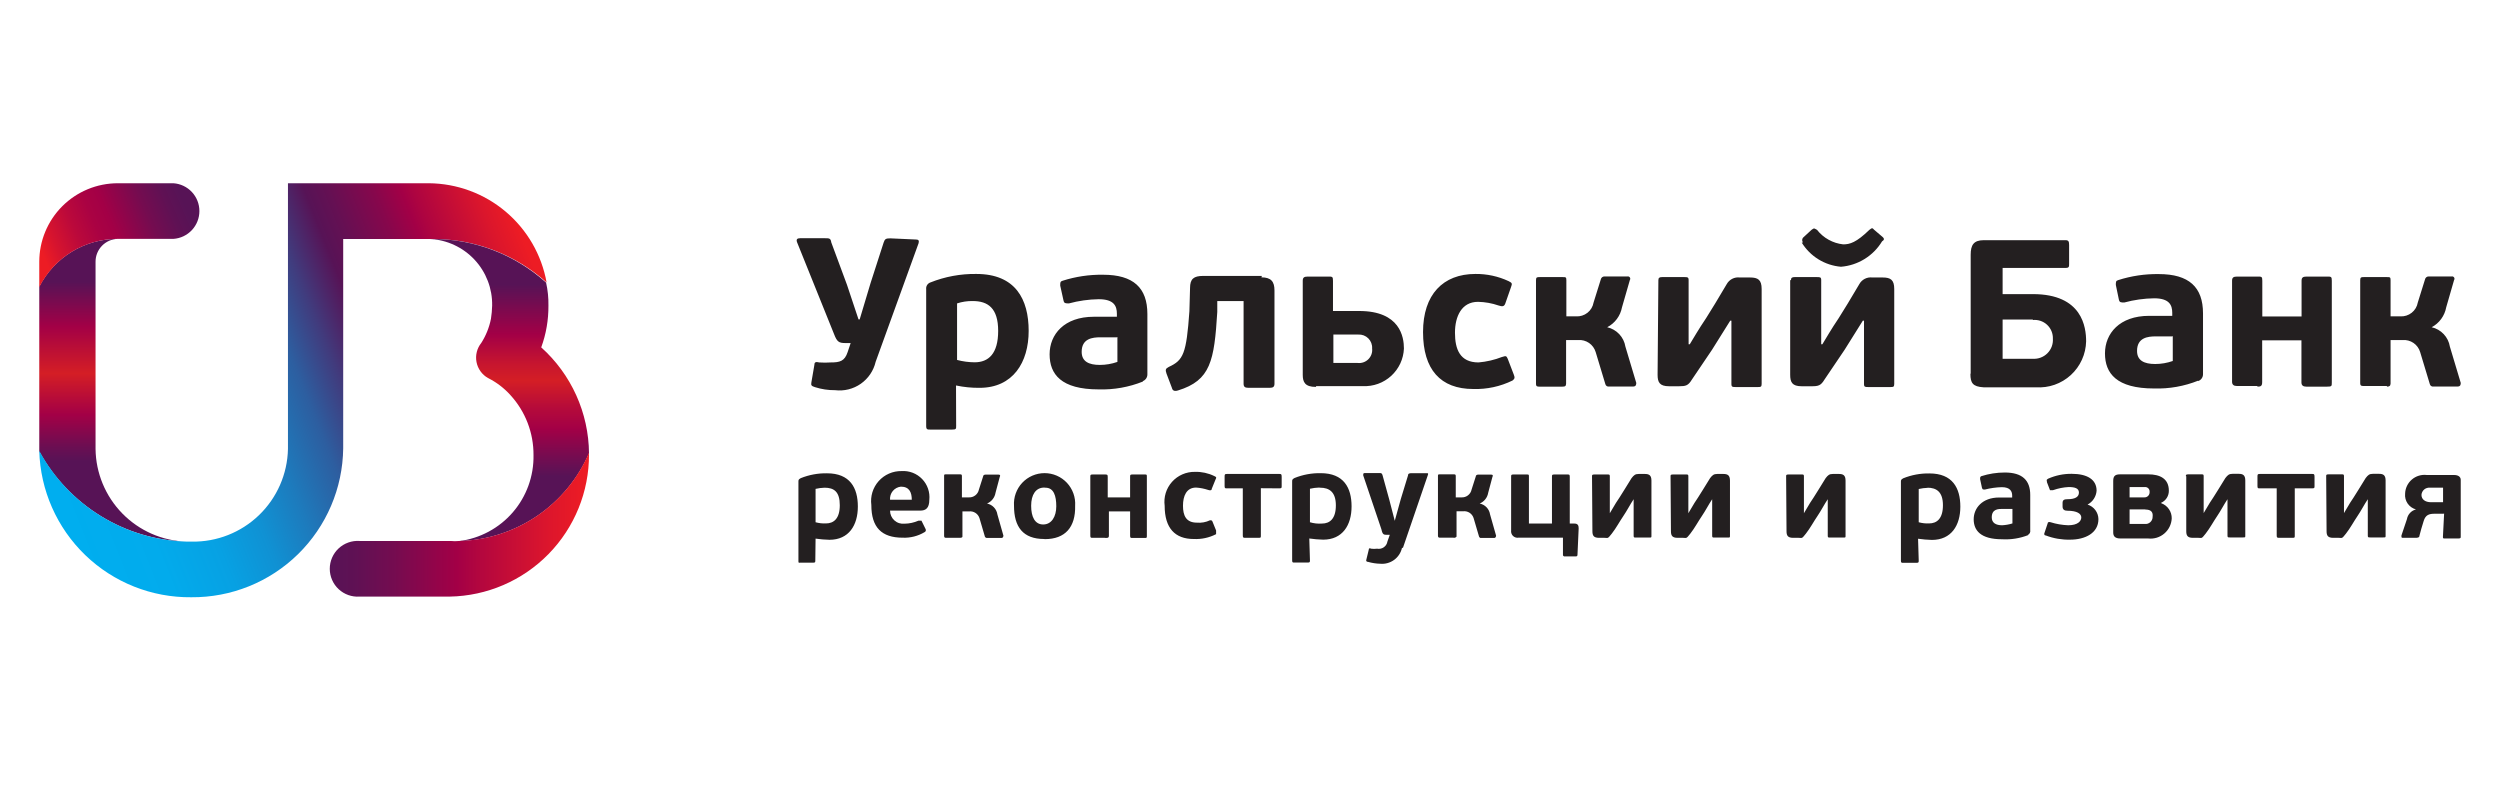
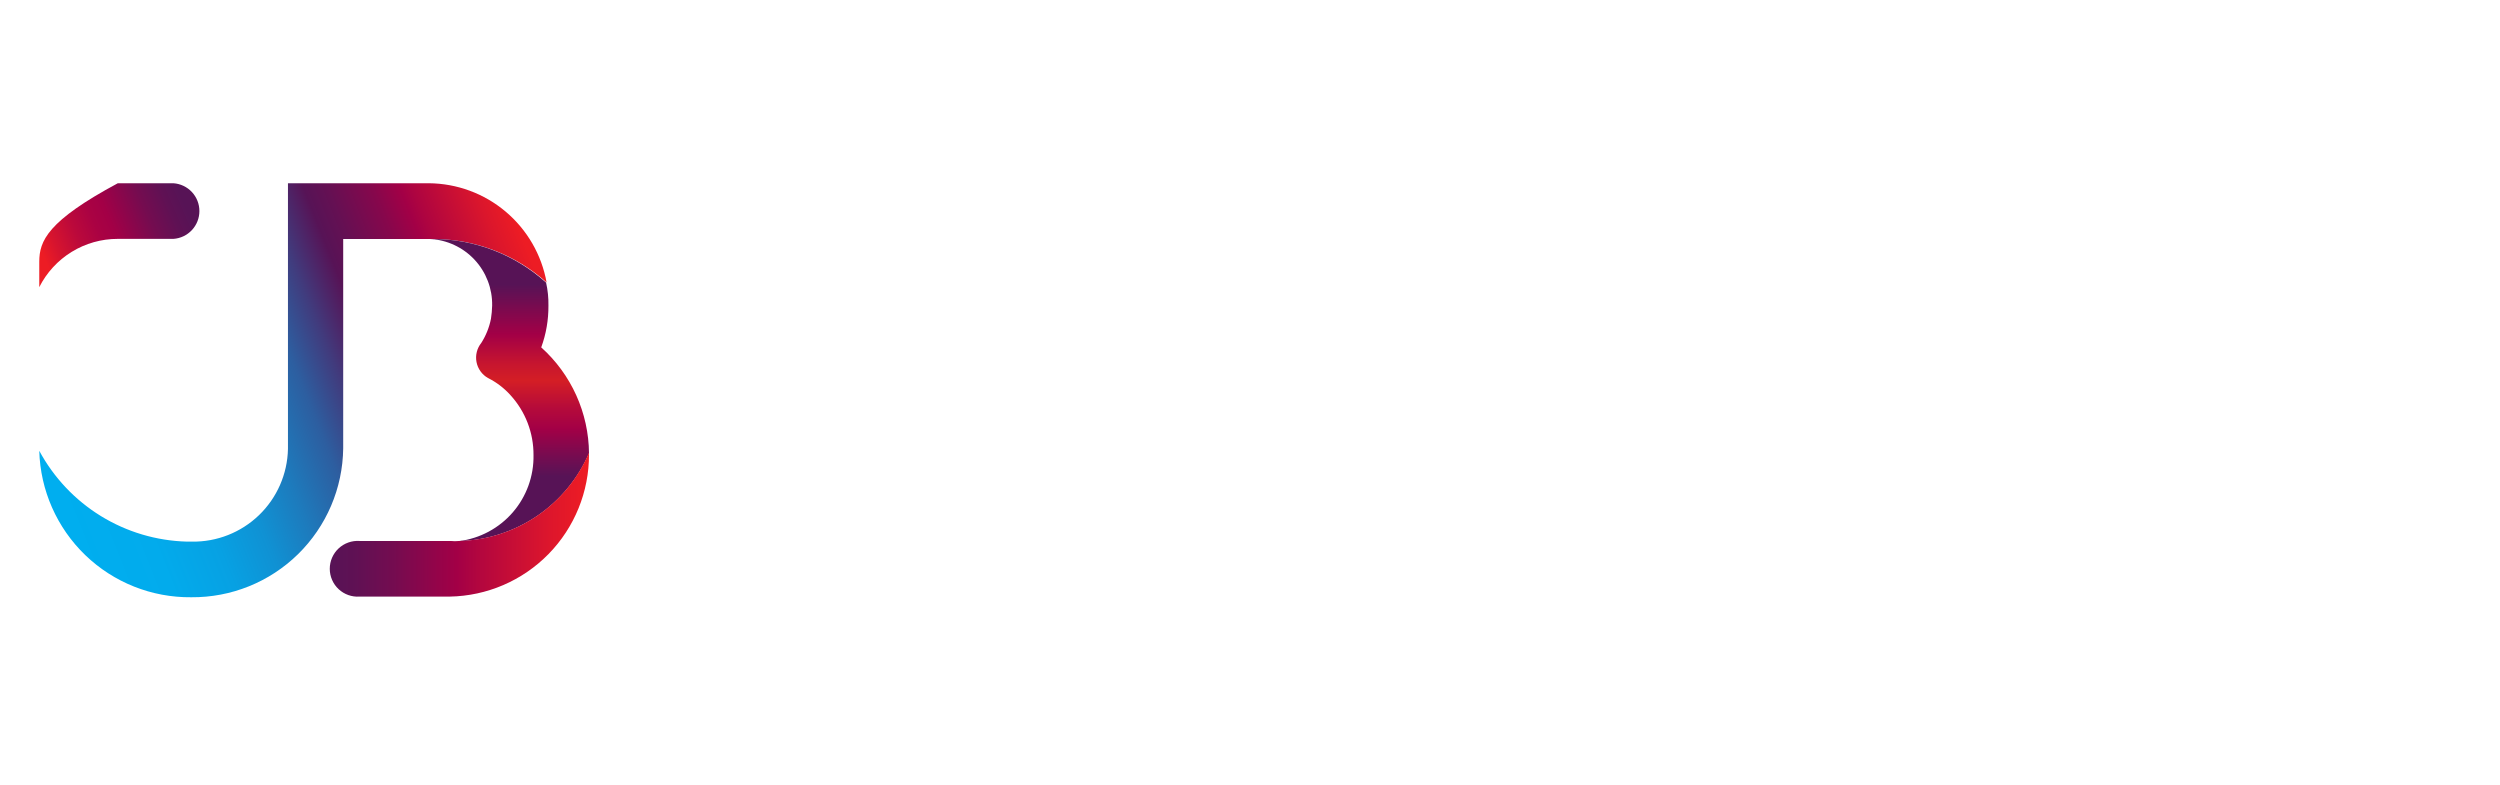
<svg xmlns="http://www.w3.org/2000/svg" width="191" height="60" viewBox="0 0 191 60" fill="none">
-   <path d="M62.29 42.81C62.29 42.95 62.29 42.99 62.11 42.99H61.11C61 43 61 43 61 42.81V36.81C61 36.67 61 36.63 61.18 36.53C61.815 36.274 62.495 36.148 63.18 36.16C64.94 36.16 65.54 37.27 65.54 38.7C65.54 40.13 64.85 41.24 63.37 41.24C63.015 41.231 62.661 41.201 62.31 41.15L62.29 42.81ZM63 37.26C62.768 37.267 62.537 37.297 62.31 37.35V39.9C62.567 39.971 62.834 40.001 63.1 39.99C63.7 39.99 64.16 39.62 64.16 38.6C64.16 37.58 63.73 37.26 63 37.26ZM71 38.18C71 38.83 70.72 39.01 70.31 39.01H68C67.999 39.151 68.028 39.291 68.085 39.42C68.142 39.549 68.226 39.664 68.331 39.759C68.436 39.853 68.559 39.925 68.694 39.968C68.828 40.011 68.97 40.025 69.11 40.01C69.475 40.005 69.836 39.926 70.17 39.78H70.4L70.72 40.43C70.73 40.451 70.735 40.474 70.736 40.497C70.737 40.52 70.733 40.543 70.725 40.564C70.716 40.586 70.704 40.605 70.687 40.622C70.671 40.638 70.651 40.651 70.63 40.66C70.129 40.958 69.552 41.104 68.97 41.08C67.35 41.08 66.57 40.29 66.57 38.58C66.527 38.253 66.555 37.921 66.651 37.606C66.748 37.291 66.912 37.001 67.131 36.755C67.351 36.509 67.62 36.314 67.922 36.182C68.224 36.05 68.551 35.984 68.88 35.99C69.17 35.971 69.461 36.016 69.733 36.12C70.004 36.225 70.249 36.388 70.451 36.598C70.653 36.807 70.806 37.058 70.901 37.333C70.996 37.608 71.03 37.901 71 38.19V38.18ZM67.95 38.18H69.66C69.66 37.63 69.48 37.18 68.83 37.18C68.587 37.205 68.363 37.325 68.208 37.514C68.052 37.703 67.978 37.946 68 38.19L67.95 38.18ZM73.31 41.09H72.31C72.22 41.09 72.13 41.09 72.13 40.95V36.38C72.13 36.24 72.13 36.24 72.31 36.24H73.31C73.45 36.24 73.49 36.24 73.49 36.38V38H74C74.182 38.013 74.363 37.96 74.508 37.849C74.654 37.739 74.754 37.579 74.79 37.4L75.11 36.4C75.11 36.31 75.2 36.26 75.29 36.26H76.29C76.43 36.26 76.43 36.35 76.38 36.44L76.06 37.64C76.031 37.822 75.956 37.994 75.842 38.139C75.728 38.284 75.58 38.398 75.41 38.47C75.611 38.511 75.794 38.612 75.936 38.761C76.077 38.909 76.169 39.097 76.2 39.3L76.66 40.92C76.66 40.92 76.66 41.1 76.52 41.1H75.43C75.394 41.105 75.358 41.098 75.326 41.082C75.294 41.066 75.268 41.041 75.25 41.01L74.83 39.58C74.776 39.418 74.669 39.279 74.525 39.186C74.381 39.093 74.21 39.052 74.04 39.07H73.53V41C73.53 41 73.53 41.09 73.35 41.09H73.31ZM79.78 41.18C78.16 41.18 77.47 40.26 77.47 38.64C77.449 38.32 77.494 38 77.602 37.699C77.71 37.397 77.878 37.121 78.097 36.887C78.316 36.654 78.581 36.467 78.874 36.34C79.168 36.213 79.485 36.147 79.805 36.147C80.125 36.147 80.442 36.213 80.736 36.34C81.03 36.467 81.294 36.654 81.513 36.887C81.732 37.121 81.9 37.397 82.008 37.699C82.116 38 82.161 38.32 82.14 38.64C82.18 40.27 81.39 41.19 79.82 41.19L79.78 41.18ZM79.78 37.25C79.13 37.25 78.78 37.8 78.78 38.64C78.78 39.48 79.06 40.07 79.7 40.07C80.34 40.07 80.7 39.47 80.7 38.68C80.7 37.89 80.51 37.26 79.87 37.26L79.78 37.25ZM84.4 41.09H83.48C83.34 41.09 83.3 41.09 83.3 40.91V36.43C83.3 36.29 83.3 36.25 83.48 36.25H84.4C84.58 36.25 84.63 36.25 84.63 36.43V38H86.34V36.43C86.34 36.29 86.34 36.25 86.52 36.25H87.44C87.62 36.25 87.62 36.25 87.62 36.43V40.92C87.62 41.1 87.62 41.1 87.44 41.1H86.52C86.38 41.1 86.34 41.1 86.34 40.92V39.07H84.72V40.92C84.72 41.06 84.68 41.1 84.49 41.1L84.4 41.09ZM92.4 39.75C92.58 39.75 92.58 39.75 92.63 39.84L92.91 40.53V40.81C92.382 41.081 91.793 41.209 91.2 41.18C89.77 41.18 88.98 40.35 88.98 38.64C88.937 38.313 88.965 37.981 89.061 37.666C89.158 37.351 89.322 37.061 89.541 36.815C89.761 36.569 90.03 36.374 90.332 36.242C90.634 36.11 90.961 36.044 91.29 36.05C91.802 36.035 92.31 36.145 92.77 36.37C92.95 36.46 92.95 36.46 92.86 36.65L92.58 37.34C92.58 37.48 92.44 37.48 92.3 37.43C92.002 37.331 91.693 37.27 91.38 37.25C90.64 37.25 90.38 37.9 90.38 38.64C90.38 39.38 90.61 39.93 91.44 39.93C91.784 39.961 92.129 39.899 92.44 39.75H92.4ZM96.33 37.3V40.91C96.33 41.09 96.33 41.09 96.1 41.09H95.18C95 41.09 94.95 41.09 94.95 40.91V37.31H93.74C93.6 37.31 93.56 37.31 93.56 37.13V36.44C93.56 36.26 93.56 36.21 93.74 36.21H97.74C97.88 36.21 97.92 36.21 97.92 36.44V37.13C97.92 37.27 97.92 37.31 97.74 37.31L96.33 37.3ZM100.08 42.8C100.08 42.94 100.08 42.98 99.9 42.98H98.9C98.76 42.98 98.72 42.98 98.72 42.8V36.8C98.72 36.66 98.72 36.62 98.9 36.52C99.535 36.264 100.215 36.138 100.9 36.15C102.66 36.15 103.26 37.26 103.26 38.69C103.26 40.12 102.57 41.23 101.09 41.23C100.735 41.221 100.381 41.191 100.03 41.14L100.08 42.8ZM100.77 37.25C100.538 37.257 100.307 37.288 100.08 37.34V39.9C100.378 39.989 100.69 40.023 101 40C101.6 40 102.06 39.63 102.06 38.61C102.06 37.59 101.56 37.26 100.86 37.26L100.77 37.25ZM107.11 41.87C107.025 42.236 106.81 42.56 106.505 42.781C106.199 43.001 105.825 43.104 105.45 43.07C105.139 43.062 104.83 43.015 104.53 42.93C104.39 42.93 104.35 42.84 104.39 42.75L104.57 42.01C104.57 41.87 104.66 41.87 104.75 41.92C104.903 41.94 105.057 41.94 105.21 41.92C105.298 41.937 105.389 41.937 105.477 41.918C105.565 41.9 105.648 41.864 105.722 41.812C105.795 41.761 105.858 41.695 105.906 41.619C105.954 41.543 105.986 41.459 106 41.37L106.18 40.86H106C105.72 40.86 105.63 40.86 105.54 40.44L104.15 36.32C104.15 36.18 104.15 36.14 104.29 36.14H105.35C105.53 36.14 105.58 36.14 105.63 36.32L106.14 38.17L106.56 39.79L107.02 38.13L107.57 36.33C107.57 36.19 107.66 36.15 107.85 36.15H109C109.09 36.15 109.14 36.15 109.09 36.29L107.19 41.84L107.11 41.87ZM111.04 41.08H110.04C109.95 41.08 109.86 41.08 109.86 40.94V36.38C109.86 36.24 109.86 36.24 110.04 36.24H111.04C111.18 36.24 111.22 36.24 111.22 36.38V38H111.64C111.822 38.013 112.003 37.96 112.148 37.849C112.294 37.739 112.394 37.579 112.43 37.4L112.75 36.4C112.75 36.31 112.84 36.26 112.93 36.26H113.93C114.07 36.26 114.07 36.35 114.02 36.44L113.7 37.64C113.671 37.822 113.596 37.994 113.482 38.139C113.368 38.284 113.22 38.398 113.05 38.47C113.251 38.511 113.434 38.612 113.576 38.761C113.717 38.909 113.809 39.097 113.84 39.3L114.3 40.92C114.3 40.92 114.3 41.1 114.16 41.1H113.1C113.077 41.091 113.057 41.077 113.04 41.06C113.023 41.043 113.009 41.023 113 41L112.58 39.57C112.526 39.408 112.419 39.269 112.275 39.176C112.131 39.083 111.96 39.042 111.79 39.06H111.28V41C111.258 41.027 111.231 41.049 111.2 41.065C111.169 41.08 111.135 41.089 111.1 41.09L111.04 41.08ZM119.87 40H120.29C120.57 40 120.61 40.18 120.61 40.37L120.52 42.37C120.524 42.389 120.522 42.409 120.517 42.427C120.511 42.446 120.501 42.463 120.487 42.477C120.473 42.491 120.456 42.501 120.438 42.507C120.419 42.512 120.399 42.514 120.38 42.51H119.55C119.531 42.514 119.511 42.512 119.492 42.507C119.474 42.501 119.457 42.491 119.443 42.477C119.429 42.463 119.419 42.446 119.413 42.427C119.408 42.409 119.406 42.389 119.41 42.37V41.08H116C115.925 41.09 115.85 41.082 115.778 41.058C115.707 41.034 115.642 40.994 115.589 40.941C115.536 40.887 115.496 40.823 115.472 40.752C115.448 40.68 115.44 40.605 115.45 40.53V36.43C115.45 36.29 115.45 36.25 115.63 36.25H116.63C116.81 36.25 116.81 36.25 116.81 36.43V40H118.57V36.43C118.57 36.29 118.57 36.25 118.75 36.25H119.75C119.89 36.25 119.93 36.25 119.93 36.43V40H119.87ZM121.63 36.39C121.63 36.3 121.63 36.25 121.81 36.25H122.81C122.95 36.25 122.99 36.25 122.99 36.39V39.21C123.45 38.42 123.54 38.29 123.73 38.01C123.92 37.73 124.24 37.18 124.65 36.53C124.83 36.3 124.93 36.21 125.2 36.21H125.66C125.98 36.21 126.17 36.3 126.17 36.72V40.93C126.17 41.07 126.17 41.07 125.99 41.07H124.99C124.85 41.07 124.81 41.07 124.81 40.93V38.14C124.53 38.56 124.3 39.02 124.02 39.43C123.74 39.84 123.47 40.35 123.14 40.77C122.81 41.19 122.86 41.09 122.59 41.09H122.17C121.75 41.09 121.66 40.91 121.66 40.58L121.63 36.39ZM127.63 36.39C127.63 36.3 127.63 36.25 127.81 36.25H128.81C128.95 36.25 128.99 36.25 128.99 36.39V39.21C129.45 38.42 129.54 38.29 129.73 38.01C129.92 37.73 130.24 37.18 130.65 36.53C130.83 36.3 130.93 36.21 131.2 36.21H131.66C131.98 36.21 132.17 36.3 132.17 36.72V40.93C132.17 41.07 132.17 41.07 131.99 41.07H130.99C130.85 41.07 130.81 41.07 130.81 40.93V38.14C130.53 38.56 130.3 39.02 130.02 39.43C129.74 39.84 129.47 40.35 129.14 40.77C128.81 41.19 128.86 41.09 128.59 41.09H128.17C127.75 41.09 127.66 40.91 127.66 40.58L127.63 36.39ZM136.46 36.39C136.46 36.3 136.46 36.25 136.64 36.25H137.64C137.78 36.25 137.82 36.25 137.82 36.39V39.21C138.28 38.42 138.37 38.29 138.56 38.01C138.75 37.73 139.07 37.18 139.48 36.53C139.66 36.3 139.76 36.21 140.03 36.21H140.49C140.81 36.21 141 36.3 141 36.72V40.93C141 41.07 141 41.07 140.82 41.07H139.82C139.68 41.07 139.64 41.07 139.64 40.93V38.14C139.36 38.56 139.13 39.02 138.85 39.43C138.57 39.84 138.3 40.35 137.97 40.77C137.64 41.19 137.69 41.09 137.42 41.09H137C136.58 41.09 136.49 40.91 136.49 40.58L136.46 36.39ZM146.59 42.82C146.59 42.96 146.59 43 146.41 43H145.41C145.27 43 145.23 43 145.23 42.82V36.82C145.23 36.68 145.23 36.64 145.41 36.54C146.045 36.284 146.725 36.158 147.41 36.17C149.17 36.17 149.77 37.28 149.77 38.71C149.77 40.14 149.08 41.25 147.6 41.25C147.245 41.241 146.891 41.211 146.54 41.16L146.59 42.82ZM147.28 37.27C147.048 37.277 146.817 37.307 146.59 37.36V39.9C146.847 39.971 147.114 40.001 147.38 39.99C147.98 39.99 148.44 39.62 148.44 38.6C148.44 37.58 147.95 37.26 147.25 37.26L147.28 37.27ZM154.96 40.88C154.324 41.129 153.642 41.239 152.96 41.2C151.3 41.2 150.79 40.51 150.79 39.67C150.79 38.83 151.44 38.01 152.73 38.01H153.73V37.87C153.73 37.55 153.59 37.22 152.94 37.22C152.505 37.231 152.072 37.292 151.65 37.4C151.47 37.4 151.47 37.4 151.42 37.26L151.28 36.61C151.28 36.47 151.28 36.43 151.37 36.38C151.952 36.194 152.559 36.099 153.17 36.1C154.51 36.1 155.11 36.7 155.11 37.81V40.5C155.125 40.573 155.115 40.648 155.082 40.715C155.05 40.782 154.996 40.836 154.93 40.87L154.96 40.88ZM153.8 38.88H153C152.68 38.88 152.17 38.88 152.17 39.53C152.17 39.95 152.49 40.13 152.96 40.13C153.228 40.117 153.494 40.07 153.75 39.99V38.88H153.8ZM156.85 37.45H156.62L156.39 36.85C156.39 36.71 156.3 36.67 156.48 36.57C157.047 36.319 157.66 36.193 158.28 36.2C159.44 36.2 160.18 36.62 160.18 37.49C160.164 37.711 160.092 37.923 159.971 38.109C159.851 38.294 159.685 38.446 159.49 38.55C159.728 38.624 159.936 38.771 160.085 38.97C160.234 39.17 160.316 39.411 160.32 39.66C160.32 40.72 159.32 41.23 158.15 41.23C157.518 41.244 156.89 41.136 156.3 40.91C156.16 40.91 156.16 40.77 156.21 40.68L156.44 39.99C156.44 39.9 156.53 39.85 156.67 39.9C157.104 40.036 157.555 40.113 158.01 40.13C158.75 40.13 159.01 39.81 159.01 39.53C159.01 39.25 158.69 39.02 157.95 39.02C157.72 39.02 157.58 38.93 157.58 38.7V38.42C157.58 38.19 157.72 38.14 157.95 38.14C158.55 38.14 158.83 37.96 158.83 37.63C158.83 37.3 158.51 37.21 158.04 37.21C157.644 37.232 157.254 37.309 156.88 37.44L156.85 37.45ZM165.13 38.45C165.366 38.537 165.569 38.696 165.71 38.904C165.852 39.112 165.925 39.358 165.92 39.61C165.909 39.831 165.853 40.047 165.755 40.246C165.657 40.445 165.52 40.621 165.351 40.764C165.182 40.908 164.986 41.015 164.774 41.08C164.563 41.144 164.34 41.165 164.12 41.14H162C161.58 41.14 161.45 40.96 161.45 40.68V36.75C161.45 36.43 161.54 36.24 161.96 36.24H164.13C165.01 36.24 165.7 36.56 165.7 37.49C165.703 37.687 165.647 37.88 165.54 38.045C165.434 38.211 165.28 38.341 165.1 38.42L165.13 38.45ZM162.7 38H163.81C163.866 38.004 163.923 37.997 163.976 37.977C164.029 37.958 164.077 37.927 164.117 37.887C164.157 37.847 164.188 37.799 164.207 37.746C164.227 37.693 164.235 37.636 164.23 37.58C164.235 37.53 164.228 37.48 164.211 37.433C164.194 37.386 164.167 37.343 164.132 37.308C164.097 37.273 164.054 37.246 164.007 37.229C163.96 37.212 163.91 37.205 163.86 37.21H162.7V38ZM163.9 38.92H162.7V40.03H163.86C163.937 40.038 164.014 40.031 164.088 40.007C164.161 39.983 164.228 39.943 164.285 39.891C164.342 39.839 164.387 39.776 164.417 39.705C164.447 39.634 164.462 39.557 164.46 39.48C164.507 39.113 164.323 38.93 163.91 38.93L163.9 38.92ZM167 36.38C167 36.29 167 36.24 167.18 36.24H168.18C168.32 36.24 168.36 36.24 168.36 36.38V39.2C168.82 38.41 168.91 38.28 169.1 38C169.29 37.72 169.61 37.17 170.02 36.52C170.2 36.29 170.3 36.2 170.57 36.2H171.03C171.35 36.2 171.54 36.29 171.54 36.71V40.92C171.54 41.06 171.54 41.06 171.36 41.06H170.36C170.22 41.06 170.18 41.06 170.18 40.92V38.14C169.9 38.56 169.67 39.02 169.39 39.43C169.11 39.84 168.84 40.35 168.51 40.77C168.18 41.19 168.23 41.09 167.96 41.09H167.54C167.12 41.09 167.03 40.91 167.03 40.58V36.38H167ZM175.32 37.3V40.91C175.32 41.09 175.32 41.09 175.09 41.09H174.17C173.99 41.09 173.94 41.09 173.94 40.91V37.31H172.65C172.51 37.31 172.47 37.31 172.47 37.13V36.44C172.47 36.26 172.47 36.21 172.65 36.21H176.65C176.79 36.21 176.83 36.21 176.83 36.44V37.13C176.83 37.27 176.83 37.31 176.65 37.31H175.31L175.32 37.3ZM177.72 36.38C177.72 36.29 177.72 36.24 177.9 36.24H178.9C179.04 36.24 179.08 36.24 179.08 36.38V39.2C179.54 38.41 179.63 38.28 179.82 38C180.01 37.72 180.33 37.17 180.74 36.52C180.92 36.29 181.02 36.2 181.29 36.2H181.75C182.07 36.2 182.26 36.29 182.26 36.71V40.92C182.26 41.06 182.26 41.06 182.08 41.06H181.08C180.94 41.06 180.9 41.06 180.9 40.92V38.14C180.62 38.56 180.39 39.02 180.11 39.43C179.83 39.84 179.56 40.35 179.23 40.77C178.9 41.19 178.95 41.09 178.68 41.09H178.26C177.84 41.09 177.75 40.91 177.75 40.58L177.72 36.38ZM186.65 39.25H186C185.58 39.25 185.31 39.34 185.17 39.8C185.03 40.26 184.94 40.54 184.85 40.91C184.85 41.09 184.67 41.09 184.53 41.09H183.61C183.52 41.09 183.47 41.09 183.47 41V40.91L183.89 39.66C183.921 39.483 184.003 39.319 184.126 39.188C184.248 39.056 184.406 38.964 184.58 38.92C184.322 38.85 184.097 38.691 183.945 38.472C183.793 38.252 183.724 37.986 183.75 37.72C183.755 37.514 183.804 37.311 183.892 37.124C183.981 36.938 184.107 36.772 184.264 36.638C184.42 36.503 184.603 36.402 184.8 36.343C184.997 36.283 185.205 36.265 185.41 36.29H187.49C187.81 36.29 188 36.43 188 36.66V41C188 41.09 188 41.14 187.82 41.14H186.82C186.64 41.14 186.64 41.14 186.64 41L186.73 39.24L186.65 39.25ZM185.65 38.37H186.65V37.26H185.65C185.571 37.252 185.491 37.26 185.415 37.283C185.339 37.306 185.268 37.345 185.208 37.396C185.147 37.448 185.097 37.511 185.062 37.582C185.026 37.653 185.005 37.73 185 37.81C185 38.14 185.27 38.37 185.73 38.37H185.65ZM70 18.3C70.18 18.3 70.23 18.39 70.18 18.58L66.9 27.64C66.742 28.32 66.338 28.919 65.766 29.319C65.194 29.72 64.493 29.895 63.8 29.81C63.281 29.815 62.765 29.737 62.27 29.58C61.99 29.49 61.95 29.44 61.99 29.21L62.22 27.87C62.22 27.64 62.36 27.64 62.59 27.69C62.883 27.711 63.177 27.711 63.47 27.69C64.16 27.69 64.53 27.6 64.76 26.9L64.99 26.21H64.6C64.09 26.21 63.95 26.12 63.72 25.52L60.9 18.52C60.81 18.29 60.9 18.2 61.13 18.2H63C63.37 18.2 63.46 18.2 63.51 18.52L64.71 21.76L65.59 24.4H65.68L66.51 21.63L67.51 18.53C67.6 18.25 67.69 18.21 68.02 18.21L70 18.3ZM73.05 32.54C73.05 32.77 73.05 32.82 72.73 32.82H71.08C70.85 32.82 70.76 32.82 70.76 32.54V22.09C70.747 21.981 70.772 21.871 70.83 21.779C70.888 21.686 70.977 21.616 71.08 21.58C72.196 21.134 73.389 20.913 74.59 20.93C77.59 20.93 78.59 22.87 78.59 25.28C78.59 27.69 77.39 29.63 74.84 29.63C74.235 29.636 73.632 29.576 73.04 29.45L73.05 32.54ZM74.32 23C73.913 22.992 73.507 23.053 73.12 23.18V27.5C73.558 27.616 74.008 27.676 74.46 27.68C75.52 27.68 76.26 27.03 76.26 25.28C76.26 23.53 75.47 23 74.32 23ZM87.32 29.15C86.247 29.58 85.096 29.785 83.94 29.75C81.07 29.75 80.19 28.59 80.19 27.07C80.19 25.55 81.3 24.2 83.57 24.2H85.33V23.97C85.33 23.37 85.1 22.86 83.94 22.86C83.173 22.872 82.41 22.979 81.67 23.18C81.39 23.18 81.3 23.18 81.25 22.95L81 21.82C81 21.59 81 21.5 81.18 21.45C82.181 21.129 83.229 20.974 84.28 20.99C86.59 20.99 87.66 21.99 87.66 23.99V28.61C87.66 28.72 87.626 28.828 87.564 28.919C87.501 29.01 87.413 29.08 87.31 29.12L87.32 29.15ZM85.32 25.77H84.07C83.47 25.77 82.64 25.86 82.64 26.88C82.64 27.62 83.19 27.88 84.03 27.88C84.487 27.879 84.939 27.801 85.37 27.65V25.75L85.32 25.77ZM96.37 21.19C97.11 21.19 97.37 21.51 97.37 22.19V29.31C97.37 29.54 97.28 29.63 97 29.63H95.38C95.1 29.63 95.01 29.54 95.01 29.31V23H93V23.83C92.77 27.58 92.49 29.06 90 29.83C89.72 29.92 89.58 29.83 89.54 29.65L89.12 28.54C89.03 28.26 89.03 28.17 89.3 28.03C90.41 27.52 90.64 27.03 90.87 23.78L90.92 22C90.92 21.31 91.2 21.08 91.92 21.08H96.41L96.37 21.19ZM100.53 29.56C99.7 29.56 99.53 29.19 99.53 28.64V21.45C99.53 21.22 99.62 21.13 99.9 21.13H101.47C101.79 21.13 101.84 21.13 101.84 21.45V23.76H103.84C106.98 23.76 107.26 25.76 107.26 26.63C107.243 27.025 107.149 27.413 106.982 27.771C106.815 28.129 106.578 28.451 106.287 28.718C105.995 28.984 105.653 29.191 105.281 29.325C104.91 29.459 104.515 29.519 104.12 29.5H100.56L100.53 29.56ZM103.77 25.56H101.87V27.73H103.72C103.87 27.748 104.022 27.731 104.165 27.681C104.308 27.632 104.437 27.551 104.544 27.444C104.651 27.337 104.732 27.207 104.782 27.065C104.831 26.922 104.848 26.77 104.83 26.62C104.839 26.478 104.817 26.337 104.767 26.204C104.717 26.072 104.639 25.951 104.539 25.851C104.439 25.751 104.318 25.673 104.186 25.623C104.053 25.573 103.911 25.551 103.77 25.56ZM114.77 27.27C115.05 27.18 115.09 27.18 115.19 27.41L115.65 28.61C115.74 28.84 115.74 28.93 115.56 29.07C114.628 29.528 113.598 29.751 112.56 29.72C110.06 29.72 108.72 28.24 108.72 25.37C108.72 22.5 110.25 20.93 112.72 20.93C113.597 20.921 114.465 21.108 115.26 21.48C115.54 21.62 115.54 21.66 115.44 21.94L115 23.2C114.91 23.43 114.77 23.43 114.49 23.34C113.984 23.165 113.455 23.071 112.92 23.06C111.67 23.06 111.16 24.17 111.16 25.42C111.16 26.67 111.53 27.69 112.96 27.69C113.577 27.637 114.183 27.495 114.76 27.27H114.77ZM119.39 29.54H117.63C117.45 29.54 117.35 29.54 117.35 29.31V21.4C117.35 21.17 117.44 21.17 117.63 21.17H119.39C119.62 21.17 119.67 21.17 119.67 21.4V24.17H120.41C120.725 24.189 121.035 24.092 121.283 23.896C121.53 23.701 121.696 23.421 121.75 23.11L122.3 21.35C122.312 21.285 122.347 21.226 122.398 21.183C122.449 21.141 122.514 21.119 122.58 21.12H124.34C124.375 21.113 124.411 21.118 124.444 21.132C124.477 21.146 124.504 21.17 124.524 21.2C124.543 21.23 124.553 21.265 124.552 21.3C124.552 21.336 124.54 21.371 124.52 21.4L123.92 23.48C123.859 23.802 123.726 24.107 123.53 24.37C123.335 24.634 123.081 24.849 122.79 25C123.143 25.081 123.463 25.265 123.711 25.528C123.958 25.792 124.122 26.123 124.18 26.48L125.01 29.25C125.01 29.34 125.01 29.53 124.78 29.53H122.93C122.869 29.542 122.806 29.53 122.754 29.496C122.702 29.463 122.664 29.41 122.65 29.35L121.91 26.9C121.826 26.616 121.647 26.37 121.403 26.202C121.159 26.035 120.865 25.956 120.57 25.98H119.65V29.31C119.64 29.49 119.59 29.54 119.36 29.54H119.39ZM126.7 21.4C126.7 21.22 126.79 21.17 126.98 21.17H128.69C128.92 21.17 129.01 21.17 129.01 21.4V26.3H129.1C129.93 24.91 130.1 24.68 130.35 24.3C130.77 23.65 131.23 22.87 131.92 21.71C132.017 21.535 132.163 21.392 132.342 21.301C132.52 21.21 132.721 21.175 132.92 21.2H133.71C134.31 21.2 134.59 21.38 134.59 22.08V29.34C134.59 29.57 134.5 29.57 134.31 29.57H132.6C132.37 29.57 132.28 29.57 132.28 29.34V24.5H132.19L130.8 26.72L129.26 29C128.98 29.46 128.8 29.51 128.26 29.51H127.52C126.78 29.51 126.64 29.19 126.64 28.63L126.7 21.4ZM136.83 21.4C136.83 21.22 136.92 21.17 137.11 21.17H138.82C139.05 21.17 139.14 21.17 139.14 21.4V26.3H139.23C140.06 24.91 140.23 24.68 140.48 24.3C140.9 23.65 141.36 22.87 142.05 21.71C142.147 21.535 142.293 21.392 142.472 21.301C142.65 21.21 142.851 21.175 143.05 21.2H143.84C144.44 21.2 144.72 21.38 144.72 22.08V29.34C144.72 29.57 144.63 29.57 144.44 29.57H142.73C142.5 29.57 142.41 29.57 142.41 29.34V24.5H142.32L140.93 26.72L139.39 29C139.11 29.46 138.93 29.51 138.39 29.51H137.65C136.91 29.51 136.77 29.19 136.77 28.63V21.4H136.83ZM137.75 18.53C137.75 18.53 137.61 18.35 137.75 18.16L138.4 17.56C138.63 17.38 138.63 17.47 138.82 17.56C139.062 17.869 139.364 18.127 139.708 18.317C140.051 18.508 140.429 18.628 140.82 18.67C141.33 18.67 141.82 18.53 142.82 17.56C143.05 17.38 143.05 17.42 143.19 17.56L143.79 18.07C144.02 18.25 143.93 18.35 143.79 18.44C143.458 18.989 143 19.451 142.454 19.788C141.908 20.126 141.29 20.328 140.65 20.38C140.04 20.329 139.45 20.134 138.929 19.813C138.408 19.492 137.97 19.052 137.65 18.53H137.75ZM150.56 28.53V19.46C150.56 18.72 150.79 18.35 151.56 18.35H157.8C158.03 18.35 158.08 18.44 158.08 18.72V20.15C158.08 20.38 158.08 20.47 157.8 20.47H153V22.47H155.31C159.1 22.47 159.38 25.01 159.38 26.08C159.369 26.566 159.26 27.045 159.058 27.487C158.857 27.93 158.569 28.327 158.21 28.655C157.851 28.983 157.429 29.235 156.971 29.396C156.512 29.556 156.025 29.622 155.54 29.59H151.54C150.72 29.54 150.54 29.26 150.54 28.57L150.56 28.53ZM155.32 24.41H153V27.41H155.31C155.514 27.423 155.719 27.393 155.911 27.32C156.102 27.248 156.276 27.136 156.421 26.991C156.566 26.846 156.678 26.672 156.751 26.481C156.823 26.289 156.853 26.084 156.84 25.88C156.847 25.681 156.811 25.482 156.734 25.298C156.658 25.114 156.543 24.949 156.397 24.813C156.251 24.677 156.077 24.575 155.888 24.512C155.699 24.45 155.498 24.428 155.3 24.45L155.32 24.41ZM167.95 29.08C166.877 29.51 165.726 29.715 164.57 29.68C161.7 29.68 160.82 28.52 160.82 27C160.82 25.48 161.93 24.13 164.2 24.13H165.96V23.9C165.96 23.3 165.73 22.79 164.57 22.79C163.803 22.802 163.04 22.909 162.3 23.11C162.02 23.11 161.93 23.11 161.88 22.88L161.65 21.77C161.65 21.54 161.65 21.45 161.83 21.4C162.831 21.079 163.879 20.924 164.93 20.94C167.24 20.94 168.31 21.94 168.31 23.94V28.56C168.318 28.683 168.283 28.806 168.212 28.908C168.142 29.009 168.039 29.084 167.92 29.12L167.95 29.08ZM165.95 25.7H164.7C164.1 25.7 163.27 25.79 163.27 26.81C163.27 27.55 163.82 27.81 164.66 27.81C165.116 27.809 165.569 27.731 166 27.58V25.68L165.95 25.7ZM172.47 29.49H170.9C170.67 29.49 170.53 29.4 170.53 29.17V21.45C170.53 21.22 170.62 21.13 170.9 21.13H172.47C172.79 21.13 172.84 21.13 172.84 21.45V24.18H175.84V21.45C175.84 21.22 175.93 21.13 176.21 21.13H177.78C178.1 21.13 178.15 21.13 178.15 21.45V29.22C178.15 29.5 178.15 29.54 177.78 29.54H176.2C175.97 29.54 175.83 29.45 175.83 29.22V26H172.83V29.19C172.83 29.49 172.73 29.54 172.46 29.54L172.47 29.49ZM182.37 29.49H180.6C180.42 29.49 180.32 29.49 180.32 29.26V21.4C180.32 21.17 180.41 21.17 180.6 21.17H182.36C182.59 21.17 182.64 21.17 182.64 21.4V24.17H183.38C183.695 24.189 184.005 24.092 184.253 23.896C184.5 23.701 184.666 23.421 184.72 23.11L185.27 21.35C185.282 21.285 185.316 21.226 185.368 21.183C185.419 21.141 185.484 21.119 185.55 21.12H187.31C187.345 21.113 187.381 21.118 187.414 21.132C187.447 21.146 187.474 21.17 187.494 21.2C187.513 21.23 187.523 21.265 187.522 21.3C187.522 21.336 187.51 21.371 187.49 21.4L186.89 23.48C186.832 23.801 186.701 24.104 186.509 24.367C186.317 24.63 186.068 24.847 185.78 25C186.133 25.081 186.453 25.265 186.701 25.528C186.948 25.792 187.112 26.123 187.17 26.48L188 29.25C188 29.34 188 29.53 187.77 29.53H185.92C185.859 29.542 185.796 29.53 185.744 29.496C185.692 29.463 185.654 29.41 185.64 29.35L184.9 26.9C184.816 26.616 184.637 26.37 184.393 26.202C184.149 26.035 183.855 25.956 183.56 25.98H182.64V29.31C182.63 29.49 182.54 29.54 182.35 29.54L182.37 29.49Z" fill="#231F20" />
-   <path d="M14.24 41.38C12.394 41.321 10.642 40.552 9.349 39.233C8.056 37.914 7.322 36.147 7.3 34.3V20C7.297 19.544 7.474 19.105 7.792 18.777C8.11 18.45 8.544 18.261 9 18.25C7.761 18.246 6.544 18.585 5.485 19.229C4.426 19.873 3.566 20.797 3 21.9V34.49C4.111 36.518 5.732 38.221 7.704 39.43C9.675 40.638 11.929 41.31 14.24 41.38Z" fill="url(#paint0_linear)" />
-   <path d="M9 18.25H13.25C13.788 18.213 14.293 17.973 14.661 17.579C15.029 17.184 15.234 16.665 15.234 16.125C15.234 15.585 15.029 15.066 14.661 14.671C14.293 14.277 13.788 14.037 13.25 14H9C7.409 14 5.883 14.632 4.757 15.757C3.632 16.883 3 18.409 3 20V21.94C3.559 20.828 4.416 19.895 5.476 19.243C6.536 18.591 7.756 18.247 9 18.25Z" fill="url(#paint1_linear)" />
+   <path d="M9 18.25H13.25C13.788 18.213 14.293 17.973 14.661 17.579C15.029 17.184 15.234 16.665 15.234 16.125C15.234 15.585 15.029 15.066 14.661 14.671C14.293 14.277 13.788 14.037 13.25 14H9C3.632 16.883 3 18.409 3 20V21.94C3.559 20.828 4.416 19.895 5.476 19.243C6.536 18.591 7.756 18.247 9 18.25Z" fill="url(#paint1_linear)" />
  <path d="M41.76 21.58C41.38 19.465 40.272 17.55 38.628 16.165C36.985 14.781 34.909 14.015 32.76 14H22V34.3C21.961 36.212 21.165 38.031 19.787 39.358C18.41 40.685 16.562 41.412 14.65 41.38H14.28C11.955 41.318 9.688 40.644 7.707 39.426C5.727 38.207 4.103 36.487 3 34.44C3.081 37.455 4.344 40.318 6.515 42.411C8.687 44.504 11.594 45.66 14.61 45.63C17.656 45.657 20.588 44.475 22.764 42.344C24.94 40.213 26.183 37.306 26.22 34.26V18.26H33.16C36.336 18.279 39.395 19.46 41.76 21.58Z" fill="url(#paint2_linear)" />
  <path d="M45 34.63C44.987 33.102 44.655 31.593 44.027 30.201C43.398 28.808 42.487 27.561 41.35 26.54C41.723 25.518 41.909 24.438 41.9 23.35C41.911 22.758 41.851 22.167 41.72 21.59C39.347 19.448 36.266 18.262 33.07 18.26H32.84C34.139 18.322 35.364 18.889 36.253 19.839C37.141 20.79 37.625 22.049 37.6 23.35C37.592 23.685 37.562 24.019 37.51 24.35C37.381 25.008 37.13 25.635 36.77 26.2C36.607 26.402 36.49 26.637 36.427 26.889C36.364 27.141 36.356 27.403 36.405 27.658C36.453 27.913 36.557 28.154 36.708 28.365C36.859 28.576 37.054 28.752 37.28 28.88C37.931 29.204 38.514 29.649 39 30.19C40.143 31.44 40.771 33.076 40.76 34.77C40.789 36.374 40.225 37.933 39.174 39.146C38.124 40.359 36.662 41.14 35.07 41.34C37.192 41.283 39.254 40.621 41.013 39.433C42.772 38.244 44.155 36.578 45 34.63Z" fill="url(#paint3_linear)" />
  <path d="M35.1 41.33C34.871 41.353 34.64 41.353 34.41 41.33H27.47C27.179 41.31 26.887 41.35 26.611 41.448C26.336 41.546 26.084 41.699 25.871 41.898C25.657 42.097 25.487 42.339 25.371 42.606C25.254 42.874 25.194 43.163 25.194 43.455C25.194 43.747 25.254 44.036 25.371 44.304C25.487 44.572 25.657 44.813 25.871 45.012C26.084 45.211 26.336 45.364 26.611 45.462C26.887 45.56 27.179 45.6 27.47 45.58H34.36C37.205 45.53 39.915 44.363 41.906 42.331C43.897 40.299 45.008 37.565 45 34.72V34.58C44.169 36.534 42.794 38.209 41.039 39.406C39.284 40.602 37.223 41.27 35.1 41.33Z" fill="url(#paint4_linear)" />
  <defs>
    <linearGradient id="paint0_linear" x1="8.62" y1="21.53" x2="8.62" y2="35.25" gradientUnits="userSpaceOnUse">
      <stop stop-color="#571356" />
      <stop offset="0.25" stop-color="#A30046" />
      <stop offset="0.34" stop-color="#B40B3A" />
      <stop offset="0.51" stop-color="#D41E25" />
      <stop offset="0.74" stop-color="#A30046" />
      <stop offset="0.76" stop-color="#9D0247" />
      <stop offset="0.92" stop-color="#6B0E52" />
      <stop offset="1" stop-color="#571356" />
    </linearGradient>
    <linearGradient id="paint1_linear" x1="3.22" y1="19.32" x2="13.76" y2="14.83" gradientUnits="userSpaceOnUse">
      <stop stop-color="#ED1C24" />
      <stop offset="0.1" stop-color="#D7142E" />
      <stop offset="0.26" stop-color="#BB093B" />
      <stop offset="0.4" stop-color="#AA0243" />
      <stop offset="0.5" stop-color="#A30046" />
      <stop offset="0.57" stop-color="#960349" />
      <stop offset="0.75" stop-color="#740C50" />
      <stop offset="0.9" stop-color="#5F1154" />
      <stop offset="1" stop-color="#571356" />
    </linearGradient>
    <linearGradient id="paint2_linear" x1="3.54" y1="36.14" x2="41.16" y2="21.16" gradientUnits="userSpaceOnUse">
      <stop stop-color="#00AEEF" />
      <stop offset="0.14" stop-color="#02ABEC" />
      <stop offset="0.25" stop-color="#07A1E3" />
      <stop offset="0.34" stop-color="#1091D3" />
      <stop offset="0.42" stop-color="#1D7BBD" />
      <stop offset="0.51" stop-color="#2D5EA0" />
      <stop offset="0.58" stop-color="#413B7D" />
      <stop offset="0.65" stop-color="#571356" />
      <stop offset="0.69" stop-color="#641053" />
      <stop offset="0.77" stop-color="#86074C" />
      <stop offset="0.82" stop-color="#A30046" />
      <stop offset="0.84" stop-color="#AD0441" />
      <stop offset="0.95" stop-color="#DB162C" />
      <stop offset="1" stop-color="#ED1C24" />
    </linearGradient>
    <linearGradient id="paint3_linear" x1="38.96" y1="21.76" x2="38.96" y2="36.4" gradientUnits="userSpaceOnUse">
      <stop stop-color="#571356" />
      <stop offset="0.26" stop-color="#A30046" />
      <stop offset="0.41" stop-color="#C6152F" />
      <stop offset="0.5" stop-color="#D41E25" />
      <stop offset="0.64" stop-color="#B60B3A" />
      <stop offset="0.75" stop-color="#A30046" />
      <stop offset="0.91" stop-color="#710D51" />
      <stop offset="1" stop-color="#571356" />
    </linearGradient>
    <linearGradient id="paint4_linear" x1="44.77" y1="40.11" x2="25.12" y2="40.11" gradientUnits="userSpaceOnUse">
      <stop stop-color="#ED1C24" />
      <stop offset="0.14" stop-color="#DD162C" />
      <stop offset="0.42" stop-color="#B2063F" />
      <stop offset="0.5" stop-color="#A30046" />
      <stop offset="0.57" stop-color="#960349" />
      <stop offset="0.75" stop-color="#740C50" />
      <stop offset="0.9" stop-color="#5F1154" />
      <stop offset="1" stop-color="#571356" />
    </linearGradient>
  </defs>
</svg>